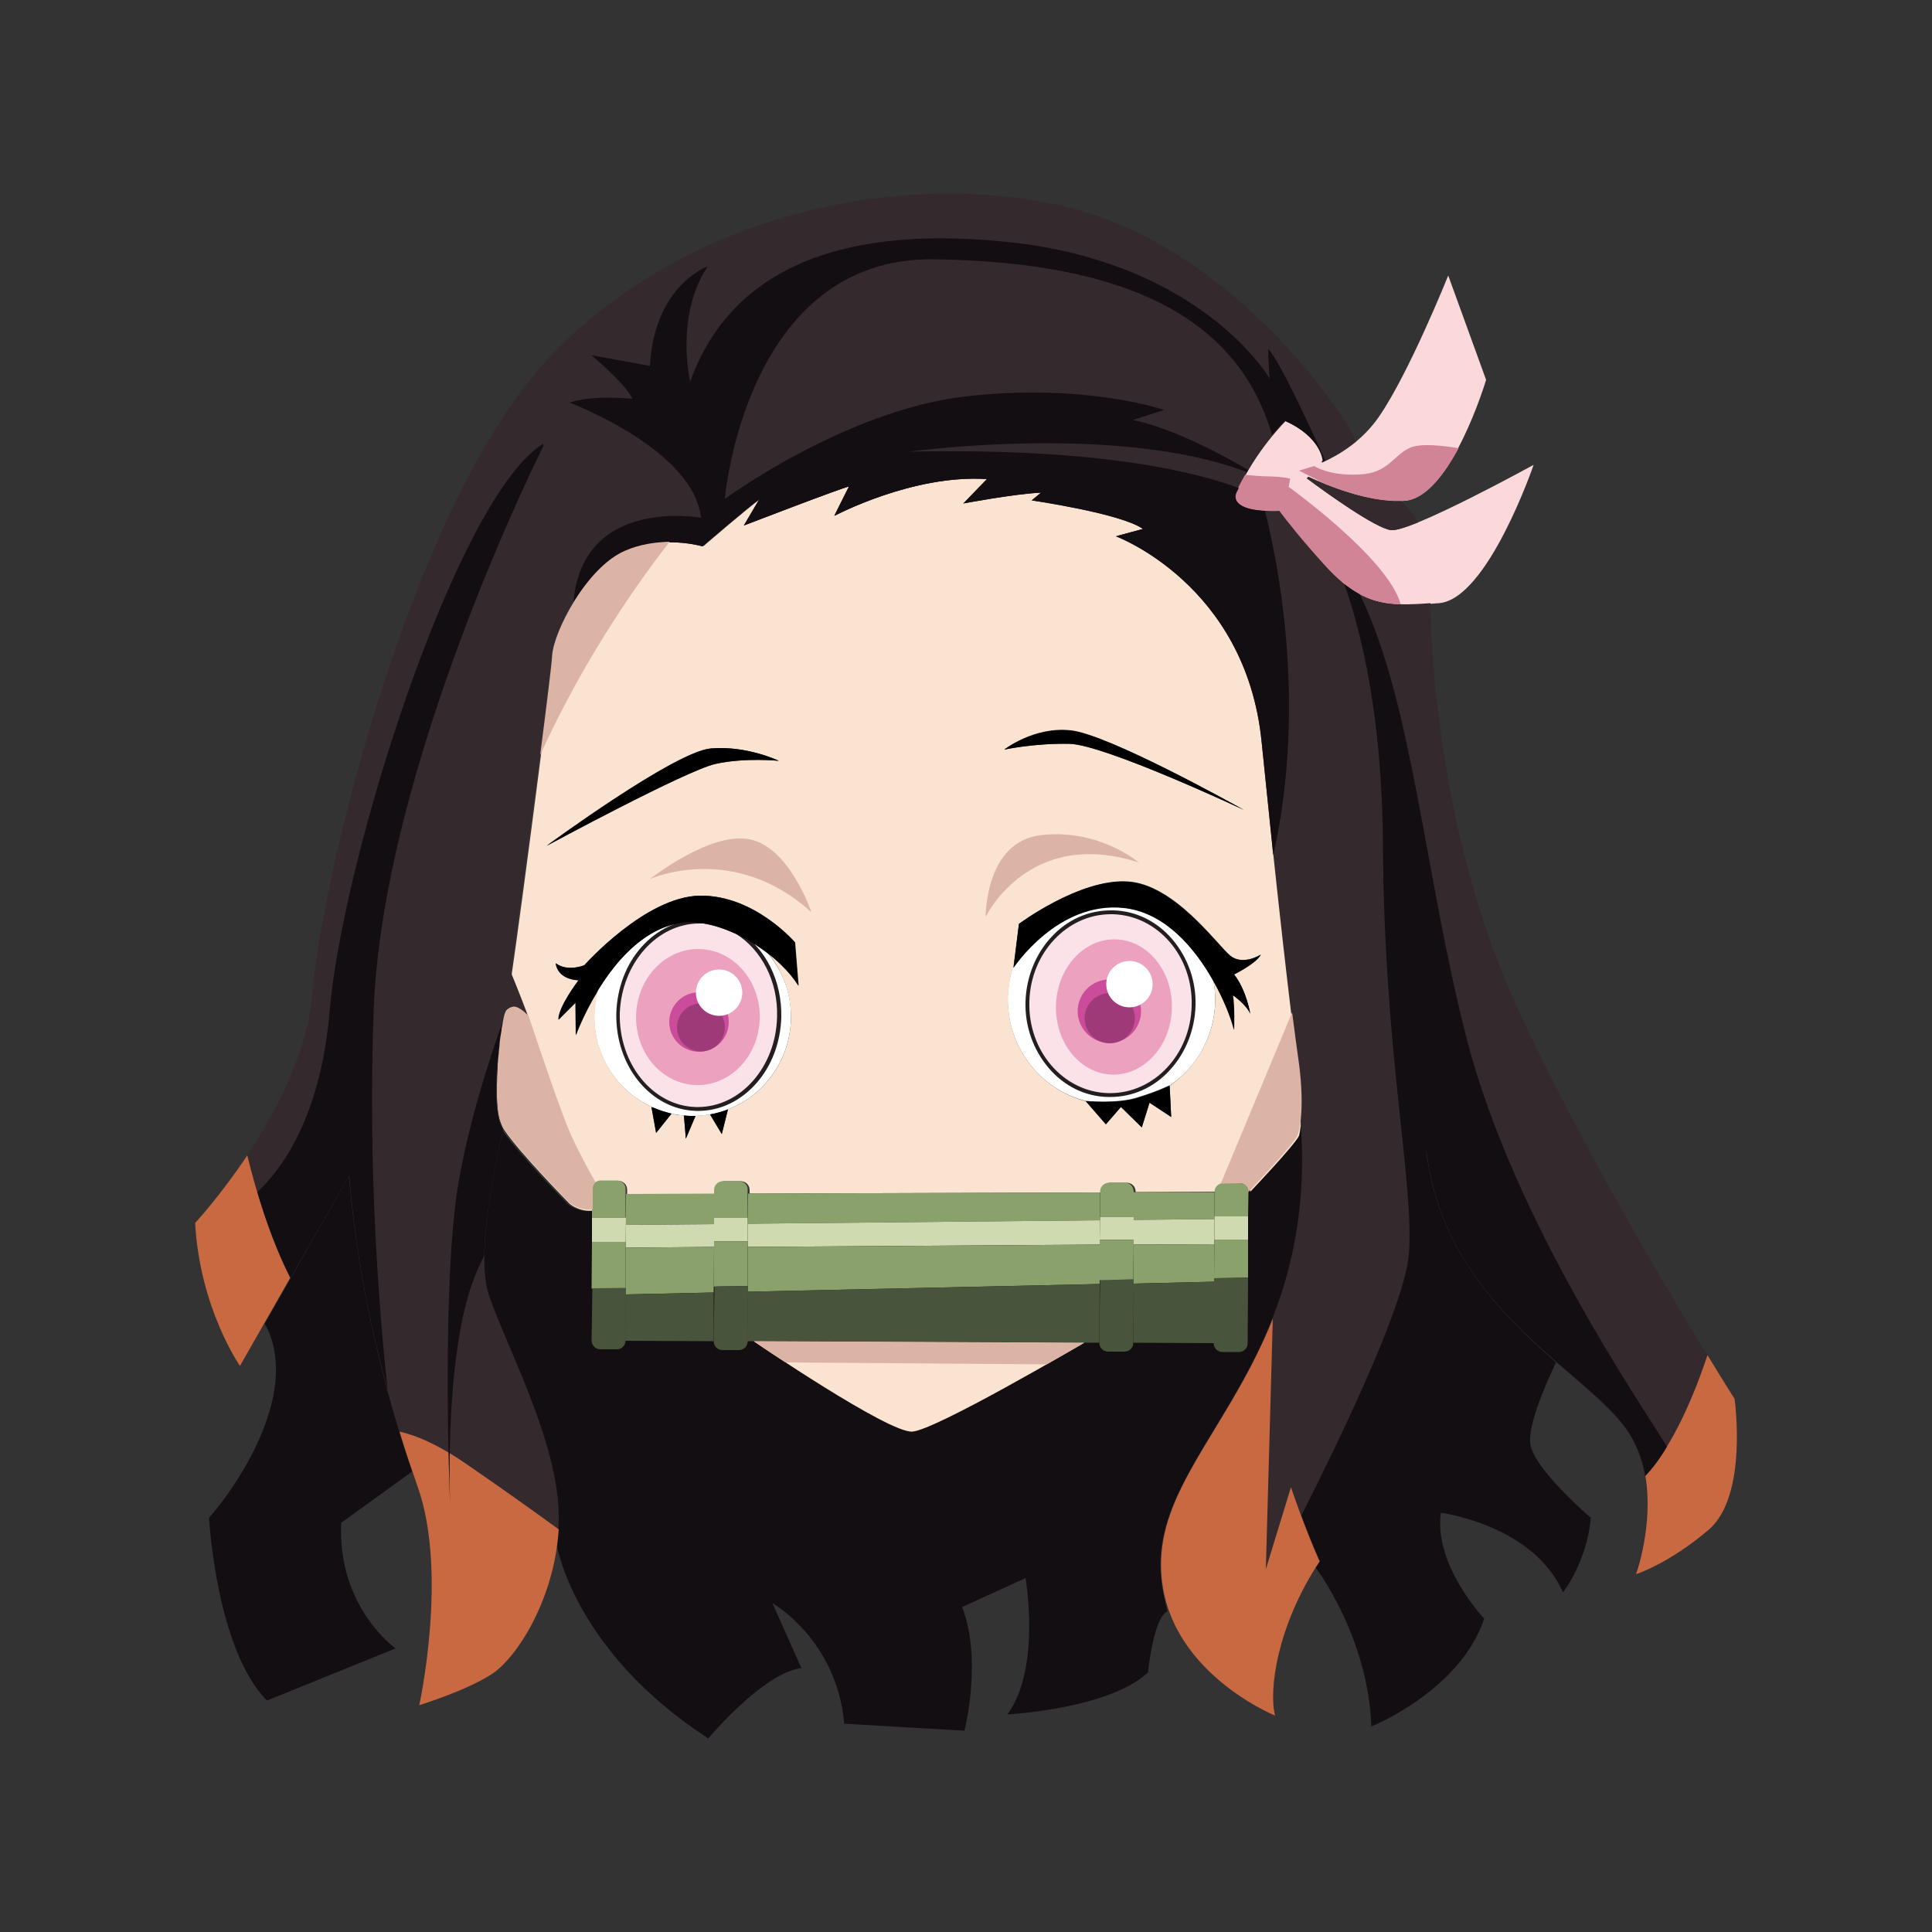
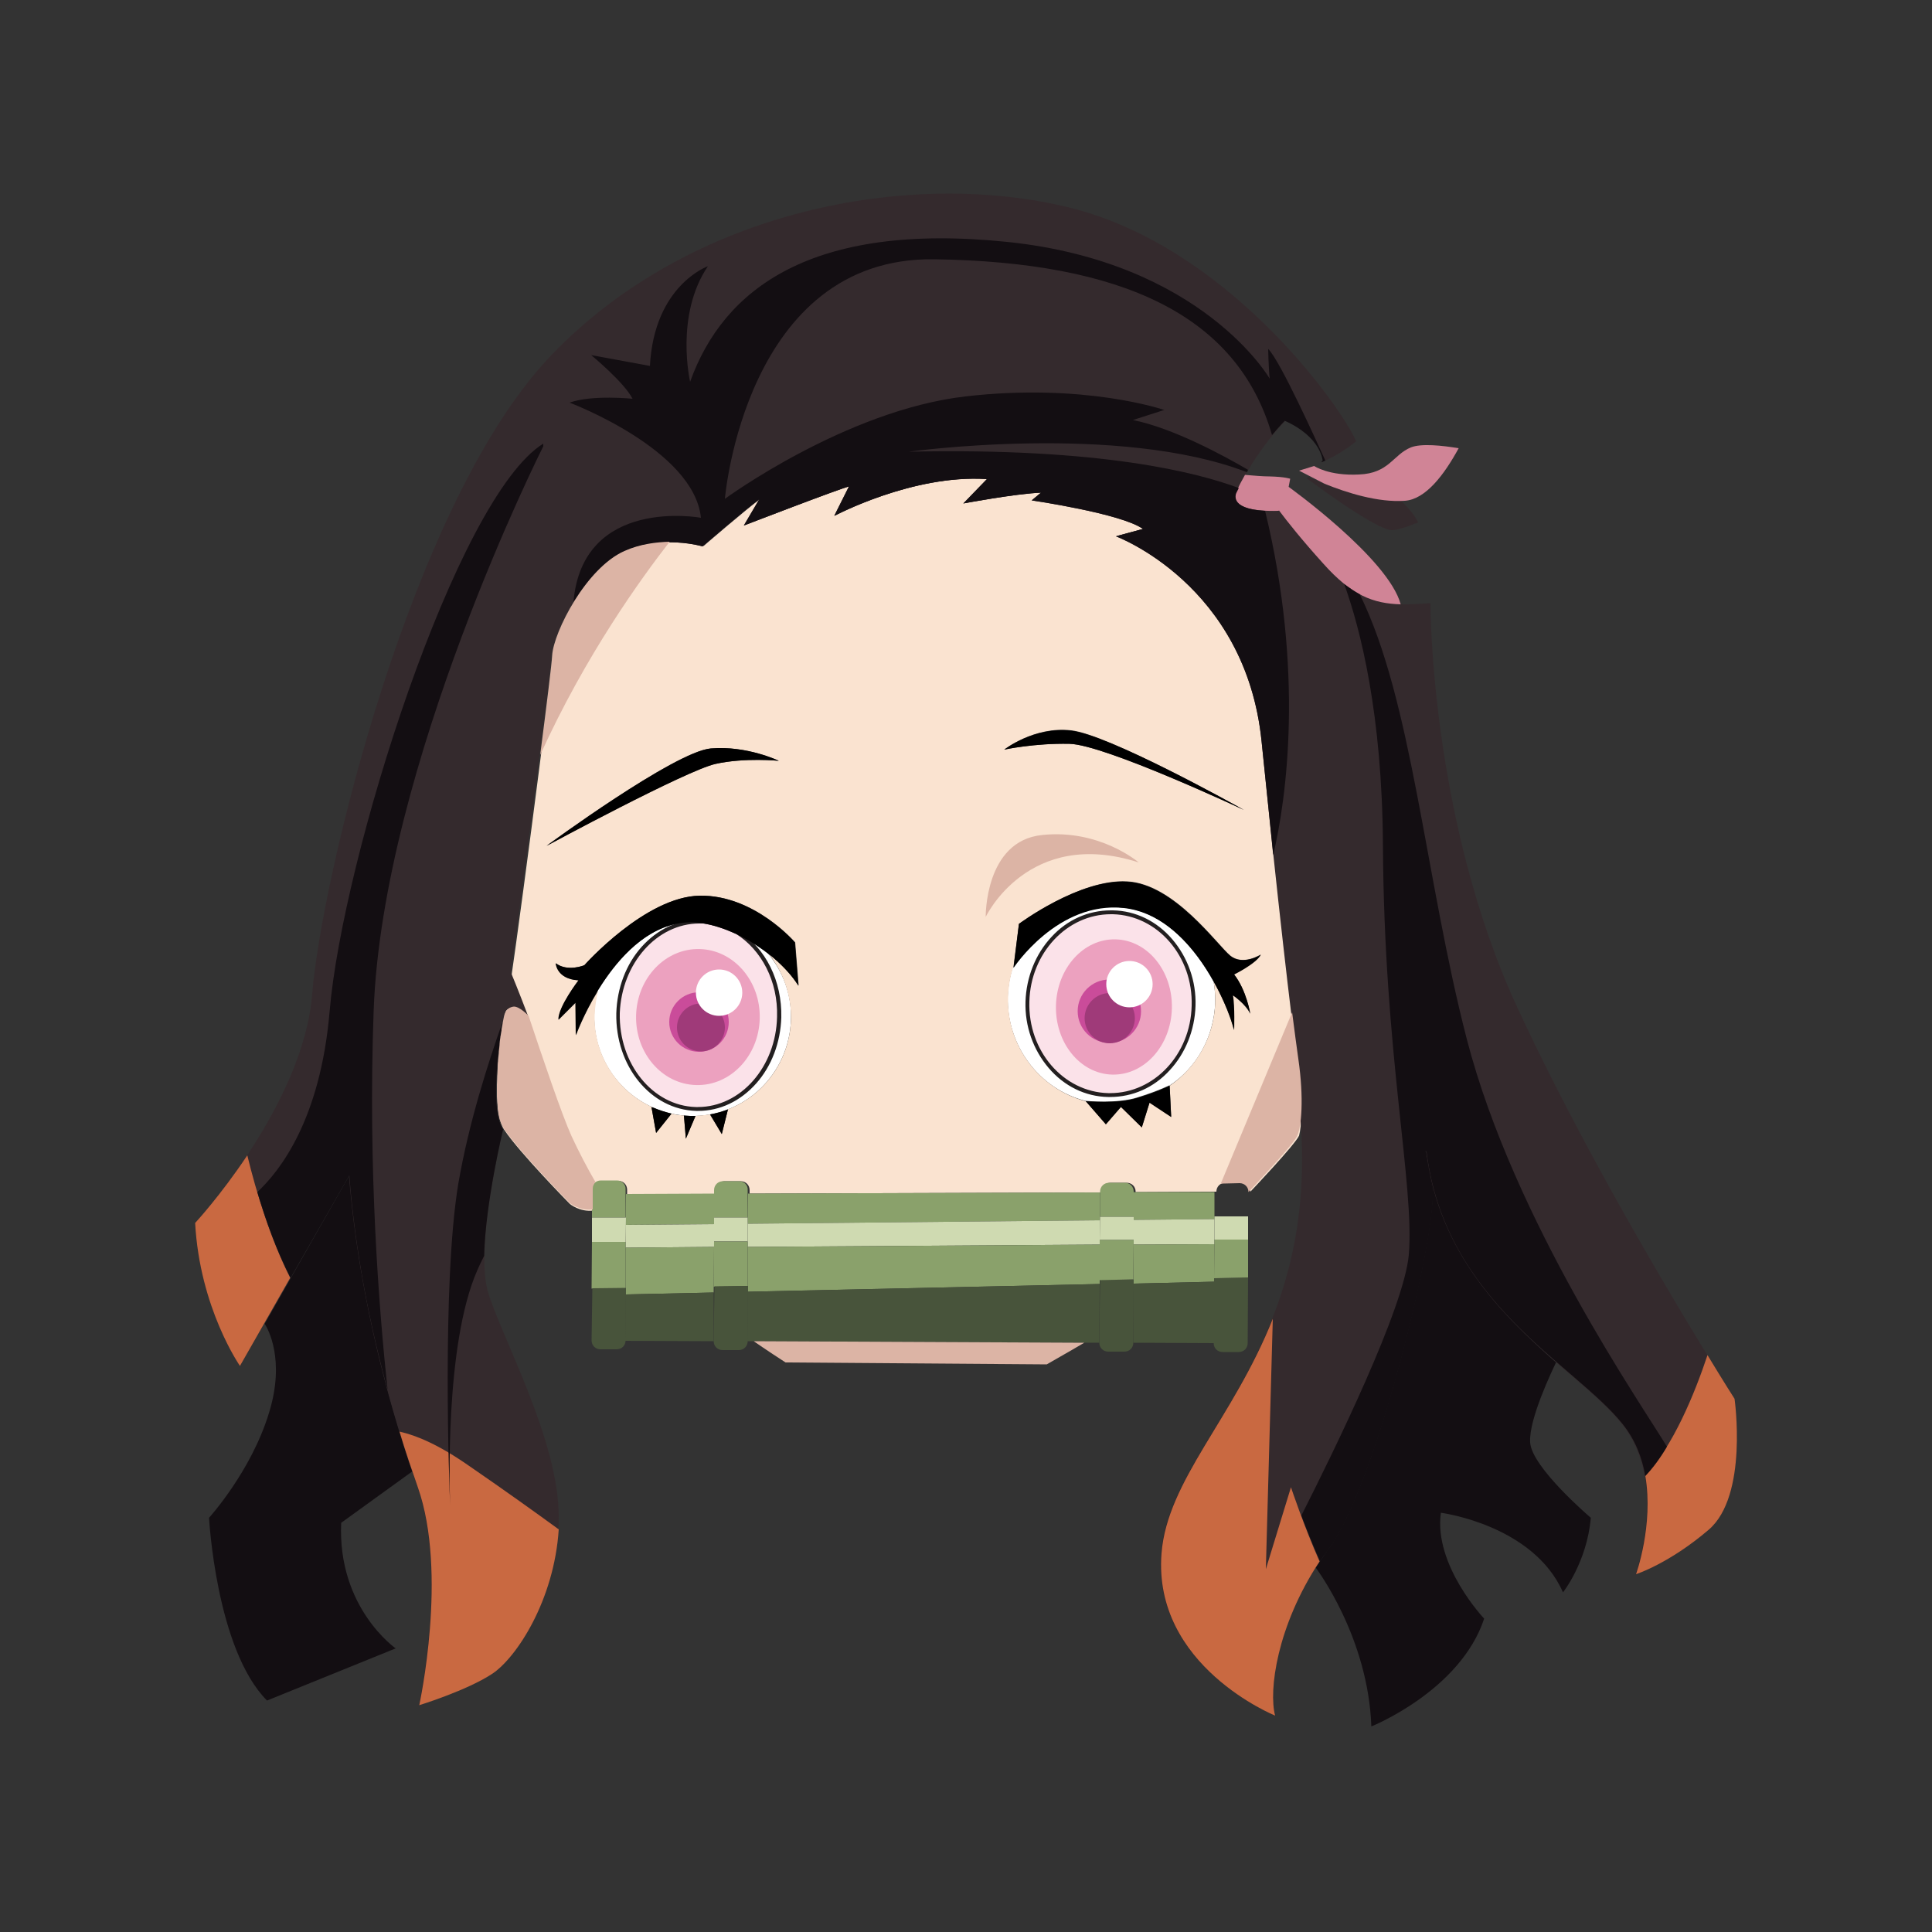
<svg xmlns="http://www.w3.org/2000/svg" version="1.1" id="Layer_1" x="0px" y="0px" viewBox="0 0 500 500" style="enable-background:new 0 0 500 500;" xml:space="preserve">
  <rect x="0" y="0" width="500" height="500" fill="#333333" stroke="none" />
  <style type="text/css">
	.st0{fill:#130E12;}
	.st1{fill:#FFFFFF;}
	.st2{fill:#FBE2E9;}
	.st3{fill:#231F20;}
	.st4{fill:#ECA1BF;}
	.st5{fill:#CA4C9A;}
	.st6{fill:#9F3A79;}
	.st7{fill:#FAE3D0;}
	.st8{fill:#8AA16B;}
	.st9{fill:#CFDAB1;}
	.st10{fill:#48543B;}
	.st11{fill:#FBD9DB;}
	.st12{fill:#342A2D;}
	.st13{fill:#C96941;}
	.st14{fill:#D08496;}
	.st15{fill:#DCB4A5;}
</style>
  <g>
-     <path class="st0" d="M300.6,402c2.4-29.1,41.3-51.2,36.1-113.2l0,0c0-0.2,0-0.4,0-0.5c-0.2,2.8-0.6,4.7-1,5.7   c-1.1,2.3-12.6,14.5-12.6,14.5c0-1.3-1-2.3-2.3-2.3l-4.2,0c-1.3,0-2.3,1-2.3,2.3l-20.7,0.1l-0.2,0l0,5l0-5.1c0-1.3-1-2.3-2.3-2.3   l-4.2,0c-1.3,0-2.3,1-2.3,2.3l0,0.2l-91.1,0.3l0-0.9c0-1.3-1-2.3-2.3-2.3l-4.2,0c-1.3,0-2.3,1-2.3,2.3l0,1l-0.1,0l-22.7,0.1   l-0.1,0.1l0,3.5l0-4.8c0-1.3-1-2.3-2.3-2.3l-4.2,0c-1.3,0-2.3,1-2.3,2.3l0,5.4c-3.5,0.4-6-1.7-6-1.7s-13-13.2-17-19.2   c0,0-7.4,30.1-3.9,42c3.5,11.9,18.5,38.7,18.3,58.5c0,2.3-0.2,4.5-0.5,6.7l0.2,0.2c0,0,4.4,27.4,39.2,50c0,0,14.2-17,24.1-18.2   l-7.5-16.8c0,0,16.6,9.3,18.6,31.2l31.1,1.8c0,0,4.7-18.3-0.6-32l16.4-7.5c0,0,4.1,23.4-4.7,35.3c0,0,26.4-1.4,36.4-10.9   c0,0,1.4-14.1,5-15.8l0,0C301,412.6,300.2,407.6,300.6,402z" />
    <path class="st1" d="M314.5,259.3c0-1.8-0.1-3.5-0.4-5.2c-4.7-8.6-12.6-18.1-23.3-19.2c-17.2-1.9-28.6,15.5-28.6,15.5l0-0.4   c-0.8,2.5-1.3,5.1-1.4,7.9c-0.3,12.9,8.3,24,20.1,27l0,0c0.2,0,8.3,0.8,13.5-0.9c5.2-1.6,8.2-3.1,8.2-3.1l0,0.1   C309.6,276.4,314.2,268.5,314.5,259.3z" />
    <g>
      <path class="st2" d="M286.8,283.4c-5.8-0.1-11.1-2.8-15.1-7.3c-3.9-4.6-6-10.6-5.9-16.9c0.3-12.7,10-23.1,21.6-23.1    c0.2,0,0.3,0,0.5,0c11.9,0.3,21.2,11.2,20.9,24.2c-0.3,12.7-10,23.1-21.6,23.1C287.1,283.4,286.9,283.4,286.8,283.4z" />
      <path class="st3" d="M287.5,236.6c0.2,0,0.3,0,0.5,0c11.6,0.3,20.8,10.9,20.4,23.7c-0.3,12.6-9.7,22.6-21.1,22.6    c-0.2,0-0.3,0-0.5,0c-11.6-0.3-20.8-10.9-20.4-23.7C266.7,246.7,276.1,236.6,287.5,236.6 M287.5,235.6L287.5,235.6    c-5.8,0-11.3,2.4-15.4,6.9c-4.1,4.4-6.5,10.4-6.7,16.7c-0.2,6.4,2,12.5,6,17.2c4,4.7,9.5,7.4,15.4,7.5c0.2,0,0.3,0,0.5,0    c5.8,0,11.3-2.4,15.4-6.9c4.1-4.4,6.5-10.4,6.7-16.7c0.2-6.4-2-12.5-6-17.2c-4-4.7-9.5-7.4-15.4-7.5    C287.8,235.6,287.6,235.6,287.5,235.6L287.5,235.6z" />
    </g>
    <ellipse transform="matrix(2.552789e-02 -1 1 2.552789e-02 20.224 542.149)" class="st4" cx="288.2" cy="260.7" rx="17.5" ry="15" />
    <path class="st1" d="M178.3,238.7c-10.7,0.3-18.7,9.6-23.6,17.6c-0.5,2-0.9,4-0.9,6.2c-0.4,14.1,10.7,25.9,24.8,26.3   c14,0.4,25.7-10.8,26.1-25c0.2-6.5-2.1-12.4-5.9-17C192.5,241.9,184.5,238.6,178.3,238.7z" />
    <g>
      <path class="st2" d="M180.3,287c-5.6-0.1-10.7-2.8-14.6-7.5c-3.8-4.7-5.8-10.8-5.6-17.3c0.3-13.1,9.7-23.7,21-23.7    c0.2,0,0.3,0,0.5,0c0.1,0,0.2,0,0.3,0c0.1,0,0.1,0,0.2,0c2.8,0.5,5.7,1.4,8.7,2.8c7,4.4,11.1,12.8,10.9,22    c-0.3,13.1-9.7,23.7-21,23.7C180.7,287,180.4,287,180.3,287z" />
      <path class="st3" d="M181,239c0.1,0,0.3,0,0.5,0c0.2,0,0.4,0,0.5,0c2.7,0.4,5.6,1.4,8.5,2.7c6.5,4.1,10.9,12.2,10.6,21.5    c-0.3,12.9-9.4,23.3-20.5,23.3c-0.1,0-0.3,0-0.5,0c-11.2-0.3-20-11.2-19.7-24.3C160.9,249.3,170,239,181,239 M181,238    c-5.6,0-10.9,2.5-15,7.1c-4,4.5-6.3,10.6-6.5,17.1c-0.3,13.7,8.9,25,20.7,25.3c0.2,0,0.3,0,0.5,0c5.6,0,10.9-2.5,15-7.1    c4-4.5,6.3-10.6,6.5-17.1c0.2-9.4-4-17.9-11.1-22.4l-0.1,0l-0.1,0c-3-1.4-6-2.4-8.8-2.8l-0.1,0l-0.1,0c-0.1,0-0.1,0-0.2,0    c-0.1,0-0.3,0-0.4,0C181.4,238,181.2,238,181,238L181,238z" />
    </g>
    <ellipse transform="matrix(2.552789e-02 -1 1 2.552789e-02 -87.289 436.991)" class="st4" cx="180.5" cy="263.3" rx="17.6" ry="16" />
    <circle class="st5" cx="180.9" cy="264.5" r="7.7" />
    <circle class="st6" cx="181.4" cy="265.9" r="6.2" />
    <path class="st7" d="M336,274c-1.5-10.3-5.1-41.5-9.2-82.2s-37.7-53.1-37.7-53.1l7-1.9c-5.5-4-28.8-7.4-28.8-7.4l2.4-2   c-6.9,0.3-20.1,2.8-20.1,2.8l6.1-6.3c-19.2-1.3-39.5,9.5-39.5,9.5l3.8-7.6c-2.3,0.5-27.2,10.1-27.2,10.1l4-6.8   c-3.7,2.7-14.7,12.2-14.7,12.2s-10.5-3.1-20.3,1.3s-18.3,20.9-18.7,27c-0.4,6.2-10.6,84.2-11.8,89.9c-1.2,5.6-4.8,26.8-0.8,32.9   c4,6,17,19.2,17,19.2s2.5,2.1,6,1.7l0-5.4c0-1.3,1-2.3,2.3-2.3l4.2,0c1.3,0,2.3,1,2.3,2.3l0,4.8l0-3.5l0.1-0.1l22.7-0.1l0.1,0l0-1   c0-1.3,1-2.3,2.3-2.3l4.2,0c1.3,0,2.3,1,2.3,2.3l0,0.9l91.1-0.3l0-0.2c0-1.3,1-2.3,2.3-2.3l4.2,0c1.3,0,2.3,1,2.3,2.3l0,5.1l0-5   l0.2,0l20.7-0.1c0-1.3,1-2.3,2.3-2.3l4.2,0c1.3,0,2.3,1,2.3,2.3c0,0,11.6-12.2,12.6-14.5C336.8,291.7,337.5,284.3,336,274z    M183.9,193.7c9.3-0.8,17.6,3.2,17.6,3.2s-8.7-0.9-16.4,0.8s-43.7,21.2-43.7,21.2S174.6,194.5,183.9,193.7z M204.7,263.8   c-0.3,10.7-7,19.7-16.3,23.3l-1.6,6.4l-3.1-5.1c-1.2,0.2-2.5,0.3-3.7,0.4l-2.5,5.9l-0.5-6c-1.1-0.1-2.2-0.2-3.2-0.5c0,0,0,0,0,0   l-4,5l-1.2-6.7c0,0,0.2,0.1,0.6,0.2c-9.2-4-15.6-13.4-15.3-24.1c0.1-2.1,0.4-4.2,0.9-6.2c-3.8,6.1-5.7,11.5-5.7,11.5l-0.1-8.4   l-4.4,4.4c-0.1-3.3,5.2-10.2,5.2-10.2c-5.7-0.3-5.9-4.4-5.9-4.4c3,2.3,7.4,0.5,7.4,0.5s15.8-17.8,29.9-18   c14.1-0.2,24.6,12.1,24.6,12.1l0.9,11.2c-1.9-3-4.7-5.8-7.8-8.3C202.6,251.4,204.8,257.4,204.7,263.8z M277.2,189   c9.6,1.1,41.5,18.8,44.7,20.6c0,0-36-16.9-45.1-17.1c-9.1-0.2-16.9,1.5-16.9,1.5S267.6,187.9,277.2,189z M319.3,252.1   c3.3,4.1,4.2,10.2,4.2,10.2c-1.1-2.4-4.5-4.8-4.5-4.8c0.4,2.9,0.3,9,0.3,9c-0.6-2.5-2.3-7.3-5.2-12.4c0.3,1.7,0.4,3.4,0.4,5.1   c-0.2,9.1-4.9,17.1-11.8,21.8l0-0.1l0.4,8.1l-5.6-3.7l-2,6.4l-5.4-5.3l-3.9,4.5L281,285l0,0c-11.8-3.1-20.5-14.1-20.1-27   c0.1-2.7,0.5-5.4,1.4-7.9l1.4-11c0,0,15.7-11.7,28-11c12.2,0.6,23.4,16.5,26.7,19.2c3.3,2.7,7.9-0.3,7.9-0.3   C325,249.3,319.3,252.1,319.3,252.1z" />
-     <path class="st7" d="M195.2,347.2c0,0,34.7,23.7,40.9,23.3c6-0.4,42.9-22.1,44.5-23l-85.5-0.4L195.2,347.2z" />
    <polygon class="st8" points="184.8,308.9 162.1,309 162,309.1 161.9,317 184.8,316.8 184.8,308.9  " />
    <polygon class="st8" points="193.6,308.9 193.5,316.7 284.7,315.8 284.7,308.6  " />
    <polygon class="st8" points="293.6,308.5 293.4,308.6 293.4,315.7 314.3,315.5 314.3,308.5  " />
    <polygon class="st9" points="293.4,315.7 293.4,322.1 314.3,322 314.3,315.5  " />
    <polygon class="st9" points="161.9,317 161.9,322.9 184.8,322.7 184.8,316.8  " />
    <polygon class="st9" points="193.5,316.7 193.5,322.7 284.6,322.1 284.7,315.8  " />
    <polygon class="st8" points="293.4,322.1 293.3,332.2 314.2,331.7 314.3,322  " />
    <polygon class="st8" points="161.9,322.9 161.9,335 184.7,334.5 184.8,322.7  " />
    <polygon class="st8" points="193.5,322.7 193.5,334.3 284.6,332.3 284.6,322.1  " />
    <polygon class="st10" points="284.6,332.3 193.5,334.3 193.4,347.1 284.4,347.5 284.5,347.5 284.5,347.5  " />
    <polygon class="st10" points="293.3,332.2 293.3,347.5 293.3,347.5 314.2,347.6 314.2,331.7  " />
    <polygon class="st10" points="161.9,335 161.8,347 184.4,347.1 184.7,347.1 184.7,334.5  " />
    <path class="st8" d="M159.7,305.5l-4.2,0c-1.3,0-2.3,1-2.3,2.3l0,7.3l8.7,0l0-7.3C162,306.6,161,305.5,159.7,305.5z" />
    <path class="st8" d="M191.3,305.7l-4.2,0c-1.3,0-2.3,1-2.3,2.3l0,7.1l8.7,0l0-7.1C193.6,306.7,192.6,305.7,191.3,305.7z" />
    <path class="st8" d="M291.2,306.1l-4.2,0c-1.3,0-2.3,1-2.3,2.3l0,6.5l8.7,0l0-6.5C293.4,307.1,292.4,306.1,291.2,306.1z" />
-     <path class="st8" d="M323.1,308.5c0-1.3-1-2.3-2.3-2.3l-4.2,0c-1.3,0-2.3,1-2.3,2.3l0,6.4l8.7,0L323.1,308.5z" />
    <polygon class="st9" points="153.2,315.1 153.2,321.4 161.9,321.4 162,315.1  " />
    <polygon class="st9" points="184.8,315.1 184.8,321.3 193.5,321.3 193.5,315.1  " />
    <polygon class="st9" points="284.7,314.9 284.6,320.9 293.4,320.9 293.4,314.9  " />
    <polygon class="st9" points="323,314.8 314.3,314.8 314.3,320.8 323,320.8  " />
    <polygon class="st8" points="153.2,321.4 153.1,333.5 161.9,333.4 161.9,321.4  " />
    <path class="st10" d="M153.1,346.9c0,1.3,1,2.3,2.3,2.3l4.2,0c1.3,0,2.3-1,2.3-2.3l0.1-13.6l-8.7,0.1L153.1,346.9z" />
    <polygon class="st8" points="184.8,321.3 184.7,333 193.5,332.8 193.5,321.3  " />
    <path class="st10" d="M184.7,347.1c0,1.3,1,2.3,2.3,2.3l4.2,0c1.3,0,2.3-1,2.3-2.3l0.1-14.3l-8.7,0.1L184.7,347.1z" />
    <path class="st10" d="M284.5,347.5c0,1.3,1,2.3,2.3,2.3l4.2,0c1.3,0,2.3-1,2.3-2.3l0.1-16.4l-8.7,0.1L284.5,347.5z" />
    <polygon class="st8" points="284.6,320.9 284.6,331.3 293.3,331.1 293.4,320.9  " />
    <path class="st10" d="M314.2,330.8l-0.1,16.8c0,1.3,1,2.3,2.3,2.3l4.2,0c1.3,0,2.3-1,2.3-2.3l0.1-17L314.2,330.8z" />
    <polygon class="st8" points="323,320.8 314.3,320.8 314.2,330.8 323,330.6  " />
    <path d="M321.9,209.6c0,0-36-16.9-45.1-17.1c-9.1-0.2-16.9,1.5-16.9,1.5s7.7-6,17.3-4.9C286.8,190.1,318.7,207.8,321.9,209.6z" />
    <path d="M141.5,218.9c0,0,36.1-19.5,43.7-21.2s16.4-0.8,16.4-0.8s-8.3-4-17.6-3.2C174.6,194.5,141.5,218.9,141.5,218.9z" />
    <path d="M178.3,238.7c9.3-0.3,22.7,7.5,28.3,16.4l-0.9-11.2c0,0-10.5-12.3-24.6-12.1s-29.9,18-29.9,18s-4.3,1.8-7.4-0.5   c0,0,0.2,4.1,5.9,4.4c0,0-5.3,6.9-5.2,10.2l4.4-4.4l0.1,8.4C149,267.9,159.4,239.3,178.3,238.7z" />
    <path d="M263.7,239.1l-1.4,11.4c0,0,11.4-17.4,28.6-15.5s26.9,25,28.5,31.6c0,0,0.2-6.1-0.3-9c0,0,3.5,2.3,4.5,4.8   c0,0-1-6.1-4.2-10.2c0,0,5.7-2.8,6.9-5.1c0,0-4.6,2.9-7.9,0.3s-14.5-18.6-26.7-19.2C279.4,227.4,263.7,239.1,263.7,239.1z" />
    <path d="M281,285c0.2,0,8.3,0.8,13.5-0.9c5.2-1.6,8.2-3.1,8.2-3.1l0.4,8.1l-5.6-3.7l-2,6.4l-5.4-5.3l-3.9,4.5L281,285z" />
    <circle class="st5" cx="287.1" cy="261.7" r="8.2" />
    <circle class="st6" cx="287.2" cy="263.5" r="6.5" />
    <path d="M168.6,286.5l1.2,6.7l4-5c-1.6-0.4-3.2-0.9-4.6-1.5C168.8,286.6,168.6,286.5,168.6,286.5z" />
    <path d="M177,288.7l0.5,6l2.5-5.9c-0.5,0-0.9,0-1.4,0C178,288.8,177.5,288.7,177,288.7z" />
    <path d="M186.8,293.5l1.6-6.4c-1.5,0.6-3,1-4.6,1.3L186.8,293.5z" />
    <circle class="st1" cx="186.1" cy="256.9" r="6" />
    <circle class="st1" cx="292.3" cy="254.7" r="6" />
-     <path class="st11" d="M360,137.2c-4-0.5-16.4-9.4-21.8-13.4l0.4-0.4c5.1,2.4,16,6.9,24.9,6.2c12.1-1,21.1-31.3,21.1-31.3l-9.8-27   c0,0-10.1,25.2-17.9,36.5c-4.3,6.3-10.4,10-14.9,12l0.5-0.5c0,0-0.4-6.1-9.8-10.3c0,0-7.9,7.7-12.7,18.6c0,0-2.9,5.2,11,4.8   l0.1-0.1c2.1,2.8,5.8,7.5,11.5,13.8c10.2,11.6,17.2,11,29.8,10c12.6-1,24.5-35.8,24.5-35.8S365.1,137.8,360,137.2z" />
    <path class="st0" d="M90.4,304.2l-21.9,38.4c0.8,1.2,5.4,9.3,1.1,23.1c-4.6,15.1-15.5,27.1-15.5,27.1s1.8,34,15,47.3l33.3-13.5   c0,0-15.1-10.5-14.1-32.5l18.4-13.3c0,0,0,0,0.1,0C100.7,363.1,92.9,335.4,90.4,304.2L90.4,304.2z" />
    <path class="st12" d="M448.9,362c0,0-33.4-52.1-56.1-101c-22.7-48.9-22.6-104.7-22.6-104.7l0-0.2c-11.2,0.8-17.9,0.7-27.5-10.2   c-5.7-6.4-9.3-11-11.5-13.8l-0.1,0.1c-13.9,0.5-11-4.8-11-4.8c4.8-10.9,12.7-18.6,12.7-18.6c9.4,4.2,9.8,10.3,9.8,10.3l-0.5,0.5   c2.7-1.2,5.8-2.9,8.9-5.4c-4.8-10.4-34-50.6-74.3-60.5c-40.8-10-97.6,0.3-134,38.2S83.1,228.2,80.8,257.2   c-2.3,29-30.3,59.3-30.3,59.3c1.2,22.1,11.6,37,11.6,37l28.2-49.4l0,0c2.7,33.6,11.6,63.3,17.7,80.6c7.9,22.3,0.4,56.5,0.4,56.5   s12.4-3.8,19-8.2s17-20.4,17.2-40.1c0.2-19.8-14.7-46.6-18.3-58.5c-3.5-11.9,3.9-42,3.9-42c-3.3-5.1-1.3-20.9,0.1-29.1l0,0   c0.2-1.2,0.8-2.5,2.4-2.5c1.6,0,3.9,2.5,3.9,2.5l0.2,0c-2.4-6.4-4.6-11.7-4.6-11.7l0,0c3-21.3,10.2-76.8,10.6-81.9   c0.4-6.2,8.8-22.6,18.7-27s20.3-1.3,20.3-1.3s11-9.5,14.7-12.2l-4,6.8c0,0,24.9-9.6,27.2-10.1l-3.8,7.6c0,0,20.3-10.8,39.5-9.5   l-6.1,6.3c0,0,13.2-2.5,20.1-2.8l-2.4,2c0,0,23.3,3.4,28.8,7.4l-7,1.9c0,0,33.6,12.4,37.7,53.1s7.7,71.9,9.2,82.2   c0.9,6.1,1,11.2,0.8,14.8l0,0c5.2,62.1-33.7,84.1-36.1,113.2C298.3,431.2,330,444,330,444c-1.8-6.9,0.6-25.3,13.7-43.1   c13.1-17.8,29.1-86.5,26.7-94l-1.7-9.1l0.3,0.3c4.8,39,38.5,55.1,50.7,70.4c12.3,15.2,3.5,39,3.5,39s8.5-2.7,18.8-11.5   C452.5,387.1,448.9,362,448.9,362z" />
    <path class="st0" d="M369.1,298.1l-0.3-0.3l1.7,9.1c2.4,7.5-13.6,76.2-26.7,94c-1.2,1.6-2.2,3.2-3.3,4.8   c0.3,0.4,13.6,18.1,14.4,41.1c0,0,23-9.2,29.2-27.9c0,0-13.1-13.8-11.2-27.4c0,0,23.9,3.1,31.6,20.6c0,0,6.2-7.8,7.2-19.3   c0,0-15.3-13-15.7-19.5c-0.4-6,5.8-18.8,6.7-20.7C388.8,340.3,372.4,324.4,369.1,298.1z" />
    <path class="st12" d="M338.6,123.4l-0.4,0.4c5.4,4,17.8,12.9,21.8,13.4c1.2,0.1,3.8-0.7,7-2c-0.2-0.5-1.2-2.5-4.4-5.6   C353.9,129.9,343.6,125.7,338.6,123.4z" />
    <path class="st13" d="M50.5,316.5c1.2,22.1,11.6,37,11.6,37l13-22.8C70,320.6,66.3,308.5,64,299C57,309.5,50.5,316.5,50.5,316.5z" />
    <path class="st13" d="M103.4,370.5c1.6,5.4,3.3,10.2,4.7,14.3c7.9,22.3,0.4,56.5,0.4,56.5s12.4-3.8,19-8.2   c6.2-4.2,15.9-18.9,17.1-37.3c-5.9-4.3-13.7-9.9-23.3-16.5C113.7,374,107.9,371.5,103.4,370.5z" />
    <path class="st13" d="M327.6,406.1l1.8-64.8c-10.3,25.9-27.3,41.8-28.8,60.7C298.3,431.2,330,444,330,444   c-1.7-6.4,0.4-23.1,11.5-39.9c-4-9-7.4-19.2-7.4-19.2L327.6,406.1z" />
    <path class="st13" d="M423.4,407.4c0,0,8.5-2.7,18.8-11.5c10.3-8.8,6.7-33.9,6.7-33.9s-2.7-4.2-7-11.3   c-3.4,10.2-8.9,23.5-16.1,31.2C428,394.7,423.4,407.4,423.4,407.4z" />
    <path class="st14" d="M365.1,115.8c-4.6,1.9-5.6,6.7-13.4,7c-7.8,0.4-11.6-2.2-11.6-2.2l-3.9,1.2l6.6,3.4   c5.7,2.3,13.8,4.9,20.8,4.4c5.4-0.4,10.2-6.8,13.9-13.6C373.3,115.3,367.8,114.7,365.1,115.8z" />
    <path class="st14" d="M333.5,126l0.4-2.1c0,0-1.3-0.5-5.3-0.6c-1.7,0-4.1-0.2-6.4-0.4c-0.8,1.4-1.6,2.9-2.3,4.5c0,0-2.9,5.2,11,4.8   l0.1-0.1c2.1,2.8,5.8,7.5,11.5,13.8c7.3,8.2,12.9,10.3,20,10.5C359.3,144.5,333.5,126,333.5,126z" />
    <path class="st0" d="M327.4,132.2c-9.7-0.5-7.4-4.7-7.4-4.7c0.2-0.4,0.4-0.8,0.6-1.2c-10.4-3.9-35.3-10.5-85.4-9.4   c0,0,54.3-7.5,87.5,5.3c0.1-0.2,0.2-0.4,0.3-0.6c-6.3-3.7-19.4-10.8-29.8-12.9l8.1-2.6c0,0-20.5-7.1-51.5-3.5   c-31,3.6-62.2,26.5-62.2,26.5s5.2-62.7,54.2-62c48.3,0.7,78.4,14.3,87.4,45.5c1.9-2.3,3.3-3.7,3.3-3.7c9.4,4.2,9.8,10.3,9.8,10.3   l-0.3,0.3l0.1,0.1c0.3-0.1,0.6-0.3,0.9-0.4c-2.2-4.8-11.7-25.9-14.8-28.9c0,0,0.1,5,0.4,7.7c0,0-17.4-30.2-68-35.4   c-50.6-5.2-73.4,12.2-82,36.2c0,0-4-17.2,4.6-29.9c0,0-13.9,4.9-15,25.8L153,91.9c0,0,8.6,7.1,10.7,11.3c0,0-10.4-1.1-16.3,1   c0,0,32.2,12.1,34,29.8c0,0-30.7-5.7-33,21.9c3.4-5.6,8.1-11,13.1-13.2c9.9-4.4,20.3-1.3,20.3-1.3s11-9.5,14.7-12.2l-4,6.8   c0,0,24.9-9.6,27.2-10.1l-3.8,7.6c0,0,20.3-10.8,39.5-9.5l-6.1,6.3c0,0,13.2-2.5,20.1-2.8l-2.4,2c0,0,23.3,3.4,28.8,7.4l-7,1.9   c0,0,33.6,12.4,37.7,53.1c1.1,10.5,2.1,20.3,3,29.4C333,206.5,337.5,173.7,327.4,132.2z" />
    <path class="st0" d="M379.6,268.9c-10.8-41.8-14.1-87.6-27.7-115.1c-1.3-0.7-2.6-1.6-4-2.6c4.2,11.7,9.8,33.6,10,67.5   c0.3,54.3,8.2,87.9,6.7,106c-1.2,13.8-19.3,50.7-27.8,67.5c1.3,3.5,3,7.7,4.8,11.8c0,0,0,0,0,0.1c0.7-1.1,1.5-2.2,2.3-3.2   c13.1-17.8,29.1-86.5,26.7-94l-1.7-9.1l0.3,0.3c4.8,39,38.5,55.1,50.7,70.4c3.3,4.1,5.1,8.8,5.9,13.5c2-2.1,3.9-4.7,5.6-7.6   C425.2,364,391.9,316.3,379.6,268.9z" />
    <path class="st0" d="M140.6,115.5l0-0.7c-22.6,14.1-52,107.5-55.3,147c-2.4,28-12.9,41.3-18.7,46.7c2.2,7.4,5,15.2,8.6,22.2   l-0.5,0.9l0,0l15.7-27.4l0,0c1.6,20.6,5.6,39.7,9.9,55.4c-2.2-20.5-5.1-56.8-3.6-98C99,198,140.6,115.5,140.6,115.5z" />
    <path class="st0" d="M130.2,292.3c-3.2-4.8-1.5-19.4-0.1-27.9c-3.7,10.4-8.8,26.2-11.5,42c-4.3,26-2.3,79.5-2.1,83.1   c-0.1-2.9-1.5-41.3,7-60.7c0.5-1.2,1.1-2.4,1.8-3.8C125.6,311.3,130.2,292.3,130.2,292.3z" />
    <path class="st15" d="M161.6,142.6c-9.9,4.4-18.3,20.9-18.7,27c-0.1,2.1-1.4,12.6-3.1,25.8c11.8-26,26.2-45.8,33.5-55.2   C169.8,140.3,165.6,140.8,161.6,142.6z" />
    <path class="st15" d="M130.4,263.2L130.4,263.2c-0.1,0.5-0.2,1-0.3,1.5c0,0,0,0.1,0,0.1c-0.1,0.5-0.2,1.1-0.3,1.6   c0,0.1,0,0.2,0,0.3c-0.1,0.6-0.2,1.1-0.3,1.7c0,0,0,0.1,0,0.1c-0.1,0.6-0.2,1.2-0.2,1.7c0,0.1,0,0.1,0,0.2   c-0.1,0.6-0.1,1.2-0.2,1.8c0,0.1,0,0.2,0,0.3c-0.1,0.6-0.1,1.2-0.2,1.9c0,0.1,0,0.2,0,0.2c-0.1,0.6-0.1,1.2-0.1,1.8   c0,0.1,0,0.1,0,0.2c0,0.6-0.1,1.2-0.1,1.9c0,0.1,0,0.3,0,0.4c0,0.6,0,1.2-0.1,1.8c0,0.1,0,0.2,0,0.3c0,0.6,0,1.1,0,1.7   c0,0.1,0,0.1,0,0.2c0,0.6,0,1.1,0.1,1.7c0,0.1,0,0.2,0,0.3c0,0.5,0.1,1.1,0.1,1.6c0,0.1,0,0.2,0,0.3c0.1,0.5,0.1,1,0.2,1.4   c0,0,0,0,0,0.1c0.1,0.5,0.2,0.9,0.3,1.3c0,0.1,0,0.2,0.1,0.2c0.1,0.4,0.2,0.8,0.4,1.1c0,0.1,0.1,0.1,0.1,0.2c0.2,0.4,0.3,0.7,0.5,1   c4,6,17,19.2,17,19.2s2.5,2.1,6,1.7l0-5.4c0-0.7,0.3-1.2,0.7-1.7c-2-3.4-4.3-7.8-6.2-11.9c-2.5-5.5-7.6-20.6-11.1-31.1   c-0.2-0.2-2.3-2.4-3.8-2.4C131.2,260.7,130.6,262.1,130.4,263.2z" />
-     <path class="st15" d="M168.2,227.5c0,0,21.6-9.8,41.8,8.6c0,0-5.7-17-16.1-18.9C183.7,215.2,168.2,227.5,168.2,227.5z" />
    <path class="st15" d="M255.1,237.3c0,0,11-23.3,39.6-14.1c0,0-10.1-8.7-25-7.1C254.8,217.6,255.1,237.3,255.1,237.3z" />
    <path class="st15" d="M280.6,347.5l-85.5-0.4l0.1,0.1c0,0,3.3,2.3,8.1,5.4l67.6,0.5C276.2,350.1,280.1,347.8,280.6,347.5z" />
    <path class="st15" d="M320.8,306.2c1.3,0,2.3,1,2.3,2.3c0,0,11.6-12.2,12.6-14.5c1.1-2.3,1.8-9.7,0.3-20c-0.4-2.7-0.9-6.7-1.6-12   l-18.5,44.4c0.2-0.1,0.5-0.1,0.8-0.1L320.8,306.2z" />
  </g>
</svg>